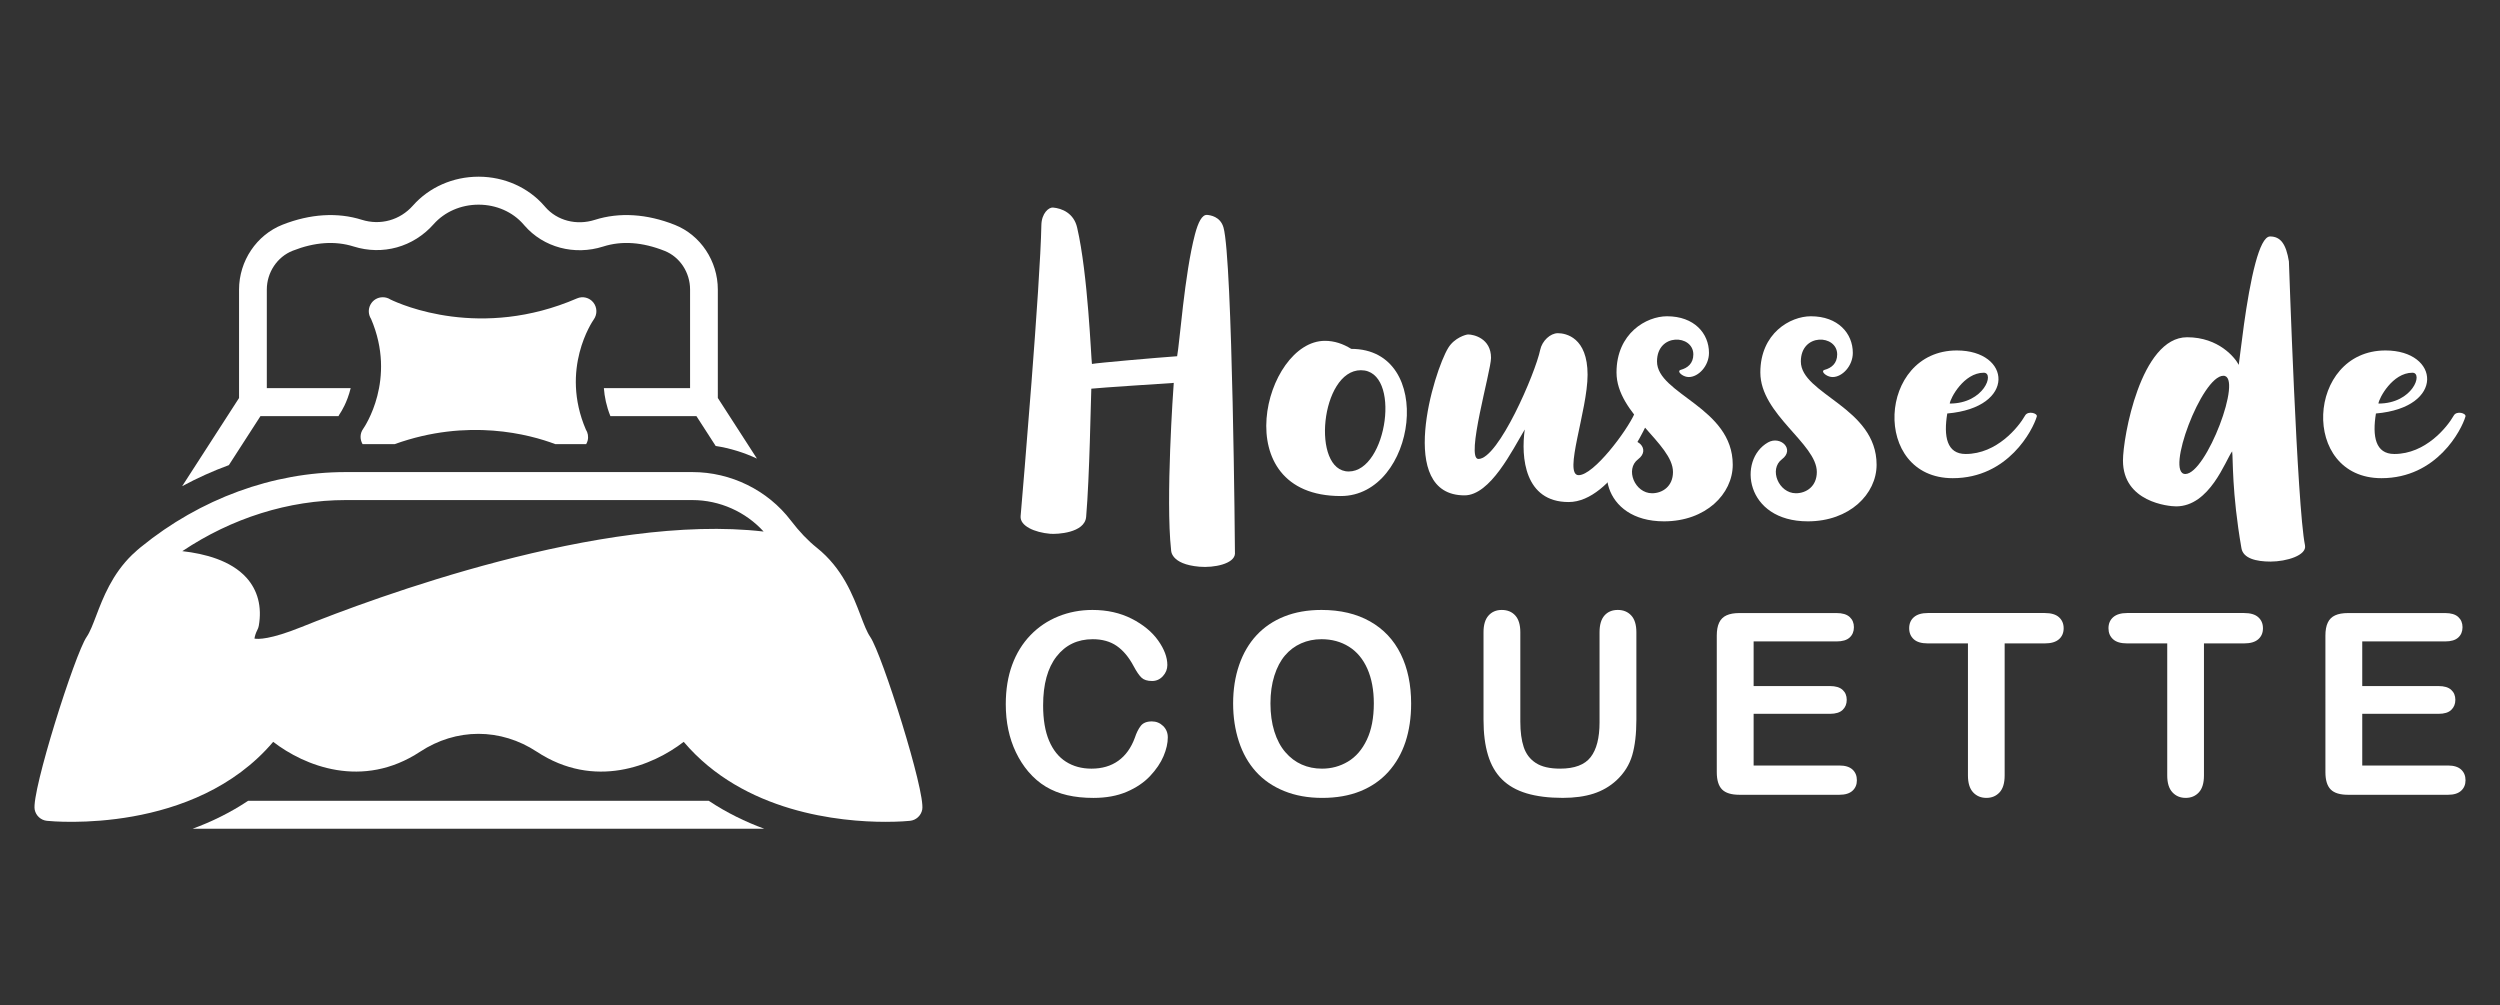
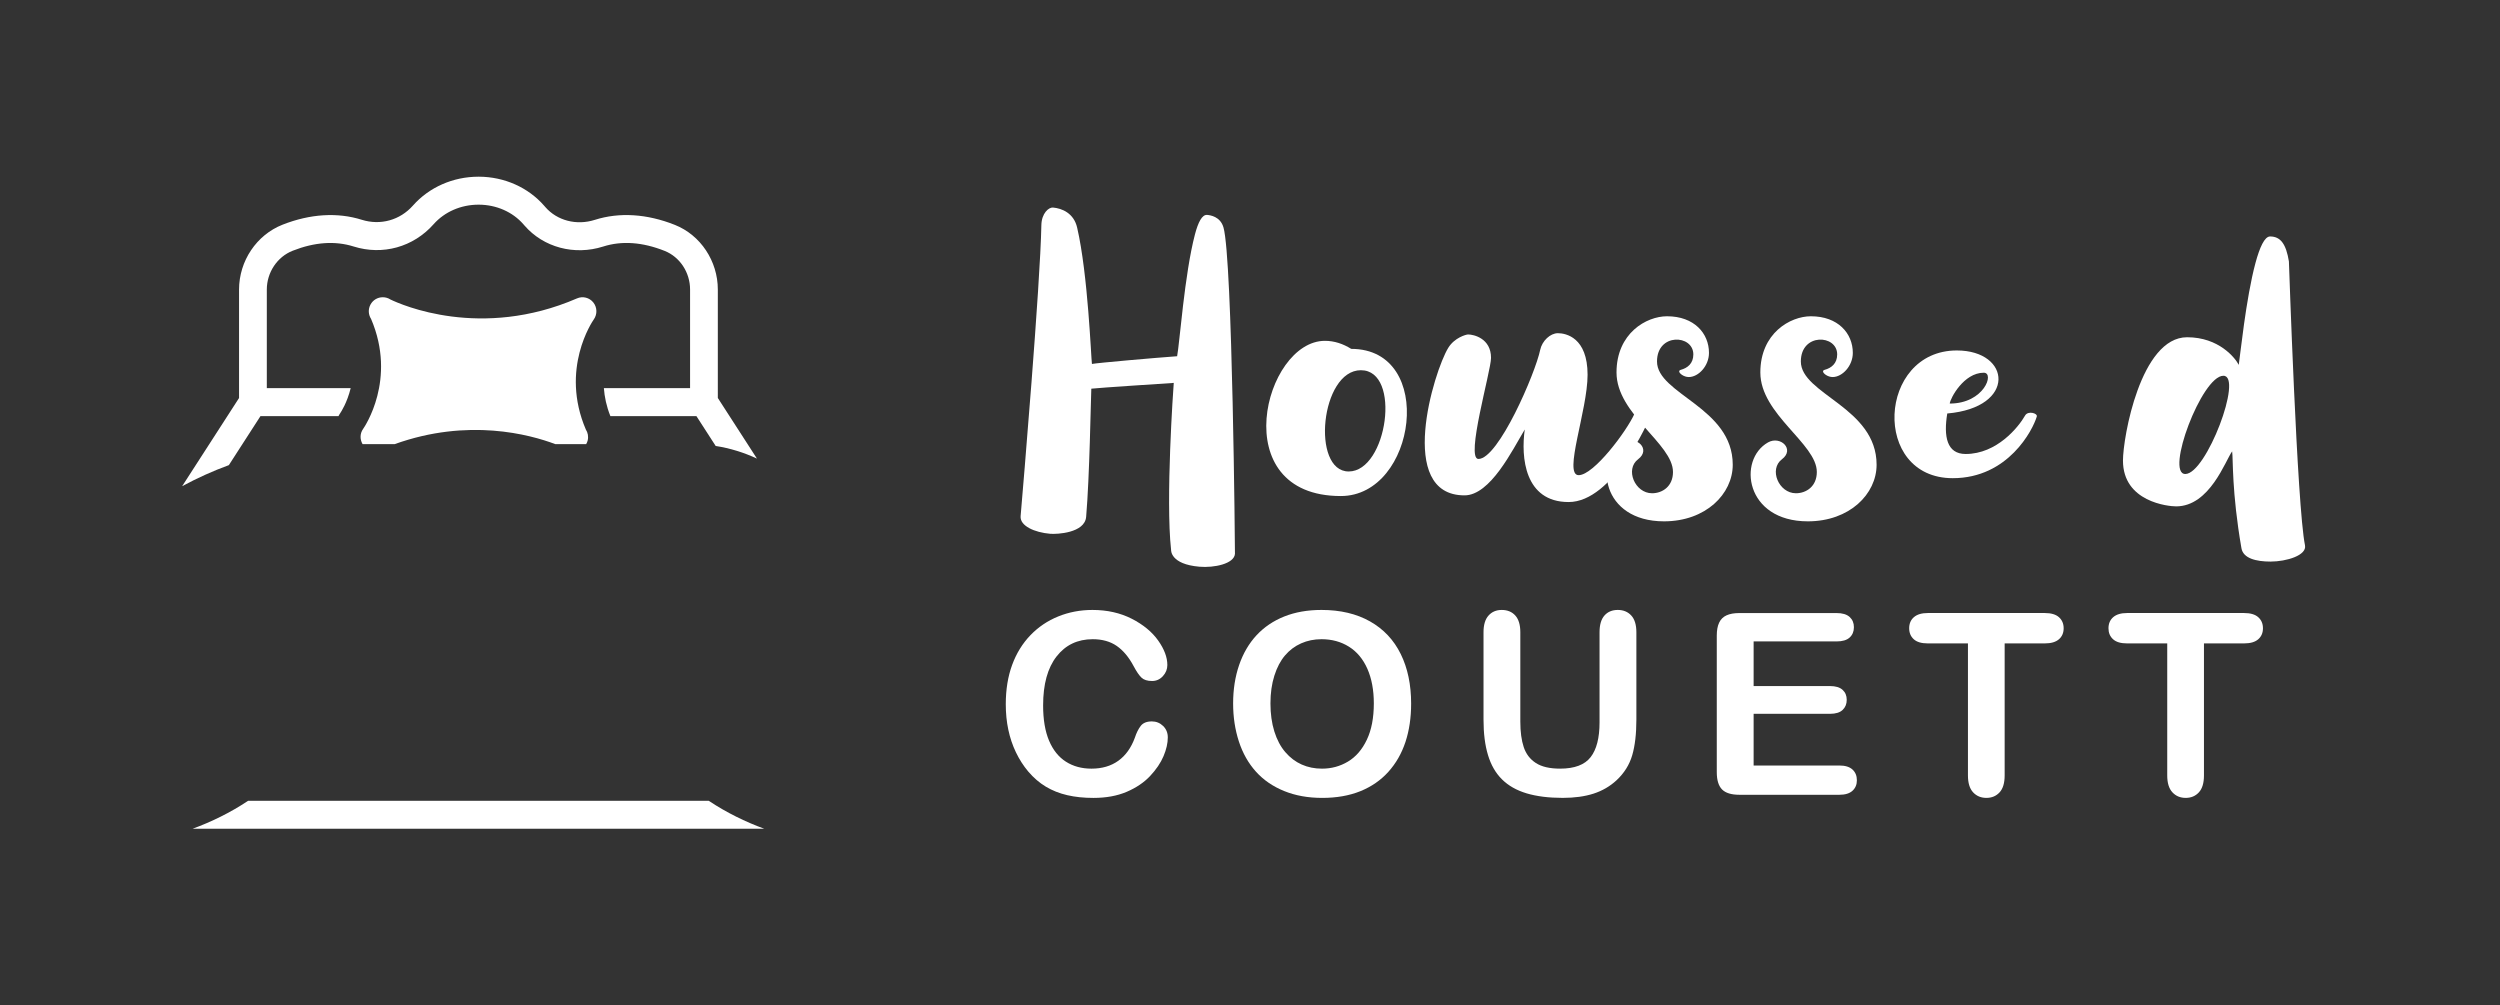
<svg xmlns="http://www.w3.org/2000/svg" version="1.1" id="Layer_1" x="0px" y="0px" width="207px" height="83.25px" viewBox="0 -16.95 207 83.25" enable-background="new 0 -16.95 207 83.25" xml:space="preserve">
  <rect x="0" y="-16.95" width="207" height="83.25" fill="#333333" stroke="none" />
  <g>
    <g>
      <path fill="#FFFFFF" d="M20.545,49.355c-1.484,0.989-3.048,1.747-4.597,2.315H63.28c-1.548-0.568-3.112-1.326-4.597-2.315H20.545z    " />
      <path fill="#FFFFFF" d="M21.566,17.506h6.459c0.057-0.099,0.107-0.198,0.174-0.292c0.035-0.053,0.54-0.811,0.837-2.024h-6.944    V7.028c0-1.421,0.861-2.714,2.145-3.218c1.814-0.715,3.508-0.832,5.035-0.353c2.411,0.76,4.953,0.053,6.633-1.845    c0.911-1.027,2.265-1.616,3.721-1.616c0.006,0,0.014,0,0.021,0c1.451,0.006,2.796,0.598,3.69,1.623l0.088,0.101    C45,3.538,47.56,4.222,49.941,3.464c1.542-0.493,3.256-0.372,5.094,0.361c1.257,0.5,2.103,1.785,2.103,3.196v8.168h-7.137    c0.052,0.717,0.21,1.494,0.539,2.316h7.124l1.594,2.471c1.188,0.186,2.338,0.54,3.417,1.046l-3.239-5.019V7.022    c0-2.354-1.429-4.505-3.556-5.351c-2.308-0.919-4.601-1.063-6.631-0.416c-1.515,0.481-3.12,0.065-4.098-1.063L45.062,0.09    c-1.329-1.522-3.299-2.402-5.409-2.41c-0.009,0-0.019,0-0.028,0c-2.11,0-4.089,0.871-5.435,2.392    c-1.071,1.209-2.691,1.66-4.234,1.175c-2.008-0.632-4.274-0.492-6.555,0.405C21.242,2.5,19.793,4.66,19.793,7.028v8.977l-4.71,7.3    c1.253-0.673,2.544-1.259,3.866-1.742L21.566,17.506z" />
      <path fill="#FFFFFF" d="M49.128,8.095c-0.323-0.405-0.873-0.545-1.349-0.339c-7.964,3.447-14.553,0.526-15.447,0.094    c-0.186-0.122-0.405-0.188-0.629-0.188c-0.005,0-0.011-0.001-0.016,0c-0.41,0-0.806,0.222-1.013,0.611    c-0.207,0.388-0.171,0.839,0.051,1.183c2.146,5.014-0.547,8.948-0.661,9.111c-0.268,0.376-0.271,0.865-0.044,1.255h2.665    c6.078-2.185,11.188-0.794,13.289,0h2.561c0.053-0.092,0.096-0.189,0.124-0.296c0.08-0.322,0.018-0.653-0.153-0.916    c-2.147-5.016,0.546-8.95,0.661-9.113C49.466,9.073,49.452,8.5,49.128,8.095z" />
-       <path fill="#FFFFFF" d="M72.055,35.785c-0.274-0.397-0.517-1.034-0.798-1.771c-0.629-1.65-1.491-3.91-3.63-5.615    c-0.728-0.58-1.449-1.336-2.144-2.248c-1.915-2.513-4.963-4.013-8.152-4.013H28.618c-6.015,0-12.031,2.202-16.937,6.197    l-0.08,0.063c-0.181,0.145-0.341,0.298-0.504,0.449c-0.055,0.041-0.104,0.086-0.151,0.135c-1.664,1.613-2.415,3.563-2.974,5.031    c-0.281,0.737-0.523,1.374-0.797,1.771C6.2,37.201,2.584,48.627,2.872,50.087c0.098,0.499,0.509,0.876,1.011,0.927    c0.513,0.055,12.208,1.158,18.737-6.54c2.572,1.984,7.386,3.965,12.173,0.812c1.466-0.965,3.133-1.475,4.822-1.475    c1.689,0,3.357,0.51,4.823,1.475c4.786,3.154,9.601,1.173,12.173-0.812c4.987,5.88,12.987,6.624,16.717,6.624    c1.153,0,1.899-0.071,2.021-0.084c0.502-0.051,0.913-0.428,1.011-0.927C76.645,48.627,73.029,37.201,72.055,35.785z     M24.968,34.964c-2.61,1.052-3.607,1.017-3.898,0.962c0.019-0.181,0.116-0.486,0.229-0.697c0.063-0.113,0.105-0.235,0.128-0.362    c0.276-1.566-0.081-2.947-1.03-3.993c-1.29-1.421-3.447-1.981-5.301-2.188c4.09-2.739,8.809-4.23,13.521-4.23h28.713    c2.256,0,4.41,0.969,5.899,2.607C49.88,25.504,30.861,32.588,24.968,34.964z" />
    </g>
    <g>
      <g>
        <g>
          <path fill="#FFFFFF" d="M97.187,14.753c-0.947,0.067-6.172,0.403-6.826,0.48c-0.045,1.027-0.142,7.254-0.428,10.612      c-0.114,1.344-2.424,1.449-2.979,1.402c-1.283-0.109-2.516-0.648-2.447-1.459c0.202-2.364,1.627-19.136,1.718-24.093      c0.019-1.002,0.622-1.488,0.955-1.461c0.746,0.064,1.727,0.458,2.006,1.656c0.901,3.877,1.153,10.816,1.226,11.295      c0.441-0.089,5.276-0.512,7.054-0.639c0.205-1.05,0.613-6.809,1.476-10.09c0.265-1.006,0.59-1.648,1.01-1.612      c0.24,0.021,1.091,0.124,1.353,1.043c0.749,2.626,0.955,26.969,0.949,27.024c-0.071,0.827-1.729,1.166-2.938,1.063      c-2.409-0.205-2.346-1.355-2.35-1.389C96.507,24.404,97.148,15.226,97.187,14.753z" />
          <path fill="#FFFFFF" d="M111.019,24.122c-9.616,0-6.339-12.851-1.315-12.851c0.771,0,1.497,0.242,2.178,0.666      C118.938,11.938,117.289,24.122,111.019,24.122z M112.682,13.704c-3.341,0-4.132,8.384-1.008,8.384      C114.861,22.088,116.071,13.704,112.682,13.704z" />
          <path fill="#FFFFFF" d="M136.662,17.472c-0.164,0.467-3.11,7.147-6.779,7.147c-3.652,0-3.957-3.714-3.633-6.007      c-1.016,1.686-2.846,5.454-4.988,5.454c-5.688,0-2.532-10.287-1.348-12.213c0.519-0.848,1.48-1.11,1.645-1.11      c0.454,0,1.898,0.317,1.898,1.938c0,1.094-2.135,8.371-1.043,8.371c1.655,0,4.713-7.096,5.115-9.036      c0.158-0.748,0.838-1.378,1.464-1.378c0.656,0,2.459,0.347,2.459,3.441c0,2.952-2.037,8.314-0.739,8.314      c1.252,0,3.987-3.655,4.629-5.1C135.61,16.691,136.819,17.026,136.662,17.472z" />
          <path fill="#FFFFFF" d="M143.471,21.53c0,2.419-2.234,4.687-5.69,4.687c-5.199,0-5.83-5.102-3.3-6.535      c1.026-0.581,2.246,0.571,1.156,1.392c-1.104,0.832-0.268,2.817,1.152,2.817c0.868,0,1.734-0.575,1.734-1.76      c0-2.349-4.676-4.771-4.676-8.241c0-3.251,2.475-4.653,4.184-4.653c2.247,0,3.472,1.415,3.472,3.031      c0,1.085-0.876,2.001-1.669,2.001c-0.415,0-0.797-0.303-0.797-0.463c0-0.06,0.042-0.109,0.125-0.132      c0.563-0.149,1.046-0.525,1.046-1.279c0-1.658-3.008-1.795-3.008,0.582C137.2,15.697,143.473,16.774,143.471,21.53z" />
          <path fill="#FFFFFF" d="M155.382,21.53c0,2.419-2.234,4.687-5.691,4.687c-5.199,0-5.83-5.102-3.3-6.535      c1.026-0.581,2.247,0.571,1.156,1.392c-1.105,0.832-0.267,2.817,1.153,2.817c0.868,0,1.733-0.575,1.733-1.76      c0-2.349-4.677-4.771-4.677-8.241c0-3.251,2.476-4.653,4.185-4.653c2.248,0,3.472,1.415,3.472,3.031      c0,1.085-0.876,2.001-1.669,2.001c-0.414,0-0.797-0.303-0.797-0.463c0-0.06,0.043-0.109,0.125-0.132      c0.563-0.149,1.047-0.525,1.047-1.279c0-1.658-3.009-1.795-3.009,0.582C149.11,15.697,155.383,16.774,155.382,21.53z" />
          <path fill="#FFFFFF" d="M168.646,17.538c-0.323,1.106-2.369,5.105-6.957,5.105c-6.751,0-6.221-10.575,0.337-10.575      c4.493,0,4.966,4.721-0.793,5.219c-0.309,1.893-0.046,3.353,1.522,3.353c2.589,0,4.38-2.227,4.921-3.183      C167.916,17.034,168.726,17.264,168.646,17.538z M161.438,16.465c2.854,0,3.729-2.554,2.82-2.554      C162.603,13.911,161.484,16.022,161.438,16.465z" />
          <path fill="#FFFFFF" d="M188.002,29.549c-1.19,0-2.266-0.262-2.411-1.107c-0.813-4.702-0.679-7.393-0.769-8.019      c-0.552,0.74-1.845,4.555-4.64,4.555c-0.633,0-4.4-0.363-4.4-3.793c0-1.918,1.458-10.211,5.311-10.211      c2.628,0,3.98,1.706,4.276,2.288c0.104-0.627,0.593-5.517,1.386-8.443c0.347-1.285,0.752-2.19,1.208-2.19      c0.877,0,1.326,0.638,1.559,2.067c0.008,0.056,0.672,20.277,1.332,23.506C191.023,29.03,189.325,29.548,188.002,29.549z       M184.097,14.163c-1.791,0-4.841,8.134-3.153,8.134C182.679,22.297,185.756,14.163,184.097,14.163z" />
-           <path fill="#FFFFFF" d="M204.14,17.538c-0.321,1.106-2.368,5.105-6.956,5.105c-6.751,0-6.222-10.575,0.337-10.575      c4.492,0,4.965,4.721-0.794,5.219c-0.307,1.893-0.046,3.353,1.523,3.353c2.59,0,4.38-2.227,4.921-3.183      C203.409,17.034,204.219,17.264,204.14,17.538z M196.933,16.465c2.853,0,3.729-2.554,2.818-2.554      C198.096,13.911,196.979,16.022,196.933,16.465z" />
        </g>
      </g>
      <g>
        <path fill="#FFFFFF" d="M96.694,44.107c0,0.479-0.118,0.997-0.354,1.554c-0.236,0.559-0.607,1.106-1.113,1.644     s-1.153,0.973-1.941,1.31c-0.787,0.335-1.705,0.502-2.75,0.502c-0.794,0-1.517-0.075-2.167-0.226     c-0.65-0.15-1.241-0.386-1.771-0.703c-0.53-0.318-1.018-0.737-1.462-1.258c-0.397-0.473-0.736-1.001-1.017-1.586     c-0.281-0.585-0.491-1.21-0.631-1.874c-0.141-0.664-0.21-1.368-0.21-2.114c0-1.21,0.176-2.296,0.528-3.254     c0.353-0.958,0.858-1.777,1.515-2.458c0.657-0.682,1.427-1.199,2.31-1.556c0.883-0.356,1.823-0.534,2.823-0.534     c1.219,0,2.303,0.244,3.255,0.729c0.95,0.486,1.68,1.087,2.187,1.803c0.507,0.715,0.76,1.391,0.76,2.027     c0,0.349-0.124,0.656-0.37,0.924c-0.246,0.267-0.544,0.4-0.894,0.4c-0.39,0-0.682-0.093-0.876-0.277     c-0.196-0.186-0.413-0.504-0.653-0.955c-0.397-0.746-0.864-1.303-1.401-1.673c-0.537-0.37-1.199-0.555-1.985-0.555     c-1.253,0-2.25,0.476-2.993,1.427c-0.743,0.951-1.114,2.303-1.114,4.055c0,1.17,0.164,2.145,0.492,2.921     c0.329,0.776,0.794,1.356,1.396,1.739c0.602,0.384,1.307,0.576,2.115,0.576c0.875,0,1.617-0.218,2.223-0.652     c0.605-0.434,1.063-1.072,1.371-1.914c0.13-0.397,0.291-0.721,0.483-0.971c0.191-0.249,0.499-0.375,0.923-0.375     c0.362,0,0.674,0.127,0.936,0.381C96.565,43.414,96.694,43.73,96.694,44.107z" />
        <path fill="#FFFFFF" d="M109.421,33.553c1.561,0,2.899,0.317,4.019,0.95s1.966,1.532,2.541,2.7     c0.575,1.166,0.861,2.537,0.861,4.11c0,1.163-0.157,2.222-0.47,3.173c-0.316,0.951-0.788,1.775-1.417,2.473     c-0.631,0.699-1.403,1.232-2.321,1.603c-0.918,0.369-1.967,0.554-3.151,0.554c-1.178,0-2.23-0.19-3.16-0.57     c-0.933-0.379-1.71-0.914-2.332-1.605c-0.623-0.691-1.094-1.523-1.411-2.494c-0.317-0.973-0.477-2.023-0.477-3.152     c0-1.156,0.165-2.217,0.497-3.182s0.813-1.787,1.441-2.465c0.631-0.677,1.397-1.195,2.3-1.555     C107.245,33.733,108.271,33.553,109.421,33.553z M113.753,41.293c0-1.102-0.178-2.057-0.533-2.864     c-0.356-0.808-0.865-1.418-1.525-1.832c-0.66-0.413-1.418-0.621-2.273-0.621c-0.609,0-1.171,0.114-1.688,0.344     c-0.517,0.229-0.963,0.563-1.335,1.001c-0.373,0.438-0.668,0.998-0.883,1.679s-0.322,1.445-0.322,2.294     c0,0.855,0.107,1.629,0.322,2.32s0.521,1.264,0.914,1.719s0.845,0.797,1.354,1.021c0.511,0.227,1.07,0.34,1.679,0.34     c0.78,0,1.497-0.195,2.15-0.586c0.653-0.39,1.174-0.992,1.561-1.807C113.561,43.487,113.753,42.485,113.753,41.293z" />
        <path fill="#FFFFFF" d="M122.835,42.639v-7.238c0-0.615,0.139-1.078,0.416-1.385c0.276-0.309,0.641-0.463,1.092-0.463     c0.472,0,0.848,0.154,1.125,0.463c0.276,0.307,0.415,0.77,0.415,1.385v7.401c0,0.843,0.094,1.545,0.282,2.109     c0.189,0.565,0.521,1.003,1.002,1.314c0.479,0.312,1.149,0.468,2.011,0.468c1.191,0,2.033-0.317,2.525-0.95     c0.493-0.633,0.739-1.593,0.739-2.88v-7.463c0-0.622,0.138-1.086,0.411-1.391c0.272-0.305,0.64-0.457,1.099-0.457     c0.457,0,0.829,0.152,1.113,0.457c0.283,0.305,0.427,0.769,0.427,1.391v7.238c0,1.176-0.115,2.158-0.344,2.945     c-0.229,0.787-0.663,1.479-1.299,2.074c-0.548,0.506-1.185,0.875-1.91,1.108c-0.725,0.232-1.573,0.349-2.546,0.349     c-1.156,0-2.152-0.125-2.987-0.374c-0.835-0.25-1.515-0.637-2.042-1.16s-0.914-1.194-1.159-2.013     C122.957,44.751,122.835,43.774,122.835,42.639z" />
        <path fill="#FFFFFF" d="M152.069,36.16H145.2v3.696h6.323c0.466,0,0.813,0.104,1.042,0.313c0.229,0.207,0.344,0.483,0.344,0.826     c0,0.342-0.113,0.62-0.338,0.836c-0.227,0.216-0.575,0.323-1.048,0.323H145.2v4.28h7.104c0.479,0,0.84,0.112,1.083,0.334     c0.242,0.223,0.363,0.519,0.363,0.889c0,0.355-0.121,0.645-0.363,0.867c-0.243,0.223-0.604,0.333-1.083,0.333h-8.285     c-0.663,0-1.141-0.147-1.432-0.44c-0.291-0.295-0.438-0.771-0.438-1.428V35.678c0-0.438,0.065-0.795,0.196-1.072     c0.129-0.277,0.334-0.479,0.61-0.605c0.277-0.127,0.632-0.19,1.063-0.19h8.05c0.483,0,0.845,0.108,1.081,0.323     c0.237,0.216,0.355,0.498,0.355,0.848c0,0.355-0.118,0.641-0.355,0.856C152.914,36.053,152.553,36.16,152.069,36.16z" />
        <path fill="#FFFFFF" d="M169.31,36.324h-3.325v10.933c0,0.63-0.14,1.097-0.421,1.401s-0.643,0.457-1.089,0.457     c-0.451,0-0.818-0.154-1.103-0.462c-0.285-0.308-0.426-0.773-0.426-1.396V36.324h-3.327c-0.519,0-0.906-0.114-1.159-0.344     c-0.253-0.229-0.38-0.531-0.38-0.908c0-0.39,0.131-0.697,0.396-0.924c0.263-0.226,0.645-0.339,1.144-0.339h9.69     c0.526,0,0.919,0.116,1.176,0.349c0.257,0.233,0.385,0.538,0.385,0.914c0,0.377-0.129,0.68-0.389,0.908     C170.22,36.21,169.83,36.324,169.31,36.324z" />
        <path fill="#FFFFFF" d="M185.813,36.324h-3.325v10.933c0,0.63-0.142,1.097-0.422,1.401s-0.644,0.457-1.088,0.457     c-0.452,0-0.818-0.154-1.103-0.462c-0.286-0.308-0.428-0.773-0.428-1.396V36.324h-3.325c-0.521,0-0.906-0.114-1.16-0.344     c-0.254-0.229-0.38-0.531-0.38-0.908c0-0.39,0.133-0.697,0.396-0.924c0.264-0.226,0.645-0.339,1.145-0.339h9.69     c0.526,0,0.918,0.116,1.174,0.349c0.258,0.233,0.386,0.538,0.386,0.914c0,0.377-0.129,0.68-0.389,0.908     C186.724,36.21,186.334,36.324,185.813,36.324z" />
-         <path fill="#FFFFFF" d="M202.461,36.16h-6.867v3.696h6.323c0.464,0,0.813,0.104,1.042,0.313c0.229,0.207,0.344,0.483,0.344,0.826     c0,0.342-0.114,0.62-0.339,0.836c-0.227,0.216-0.575,0.323-1.047,0.323h-6.323v4.28h7.104c0.478,0,0.839,0.112,1.082,0.334     c0.243,0.223,0.365,0.519,0.365,0.889c0,0.355-0.122,0.645-0.365,0.867s-0.604,0.333-1.082,0.333h-8.284     c-0.665,0-1.143-0.147-1.432-0.44c-0.292-0.295-0.438-0.771-0.438-1.428V35.678c0-0.438,0.064-0.795,0.195-1.072     c0.129-0.277,0.333-0.479,0.61-0.605c0.277-0.127,0.631-0.19,1.063-0.19h8.048c0.484,0,0.846,0.108,1.081,0.323     c0.237,0.216,0.355,0.498,0.355,0.848c0,0.355-0.118,0.641-0.355,0.856C203.307,36.053,202.945,36.16,202.461,36.16z" />
      </g>
    </g>
  </g>
</svg>